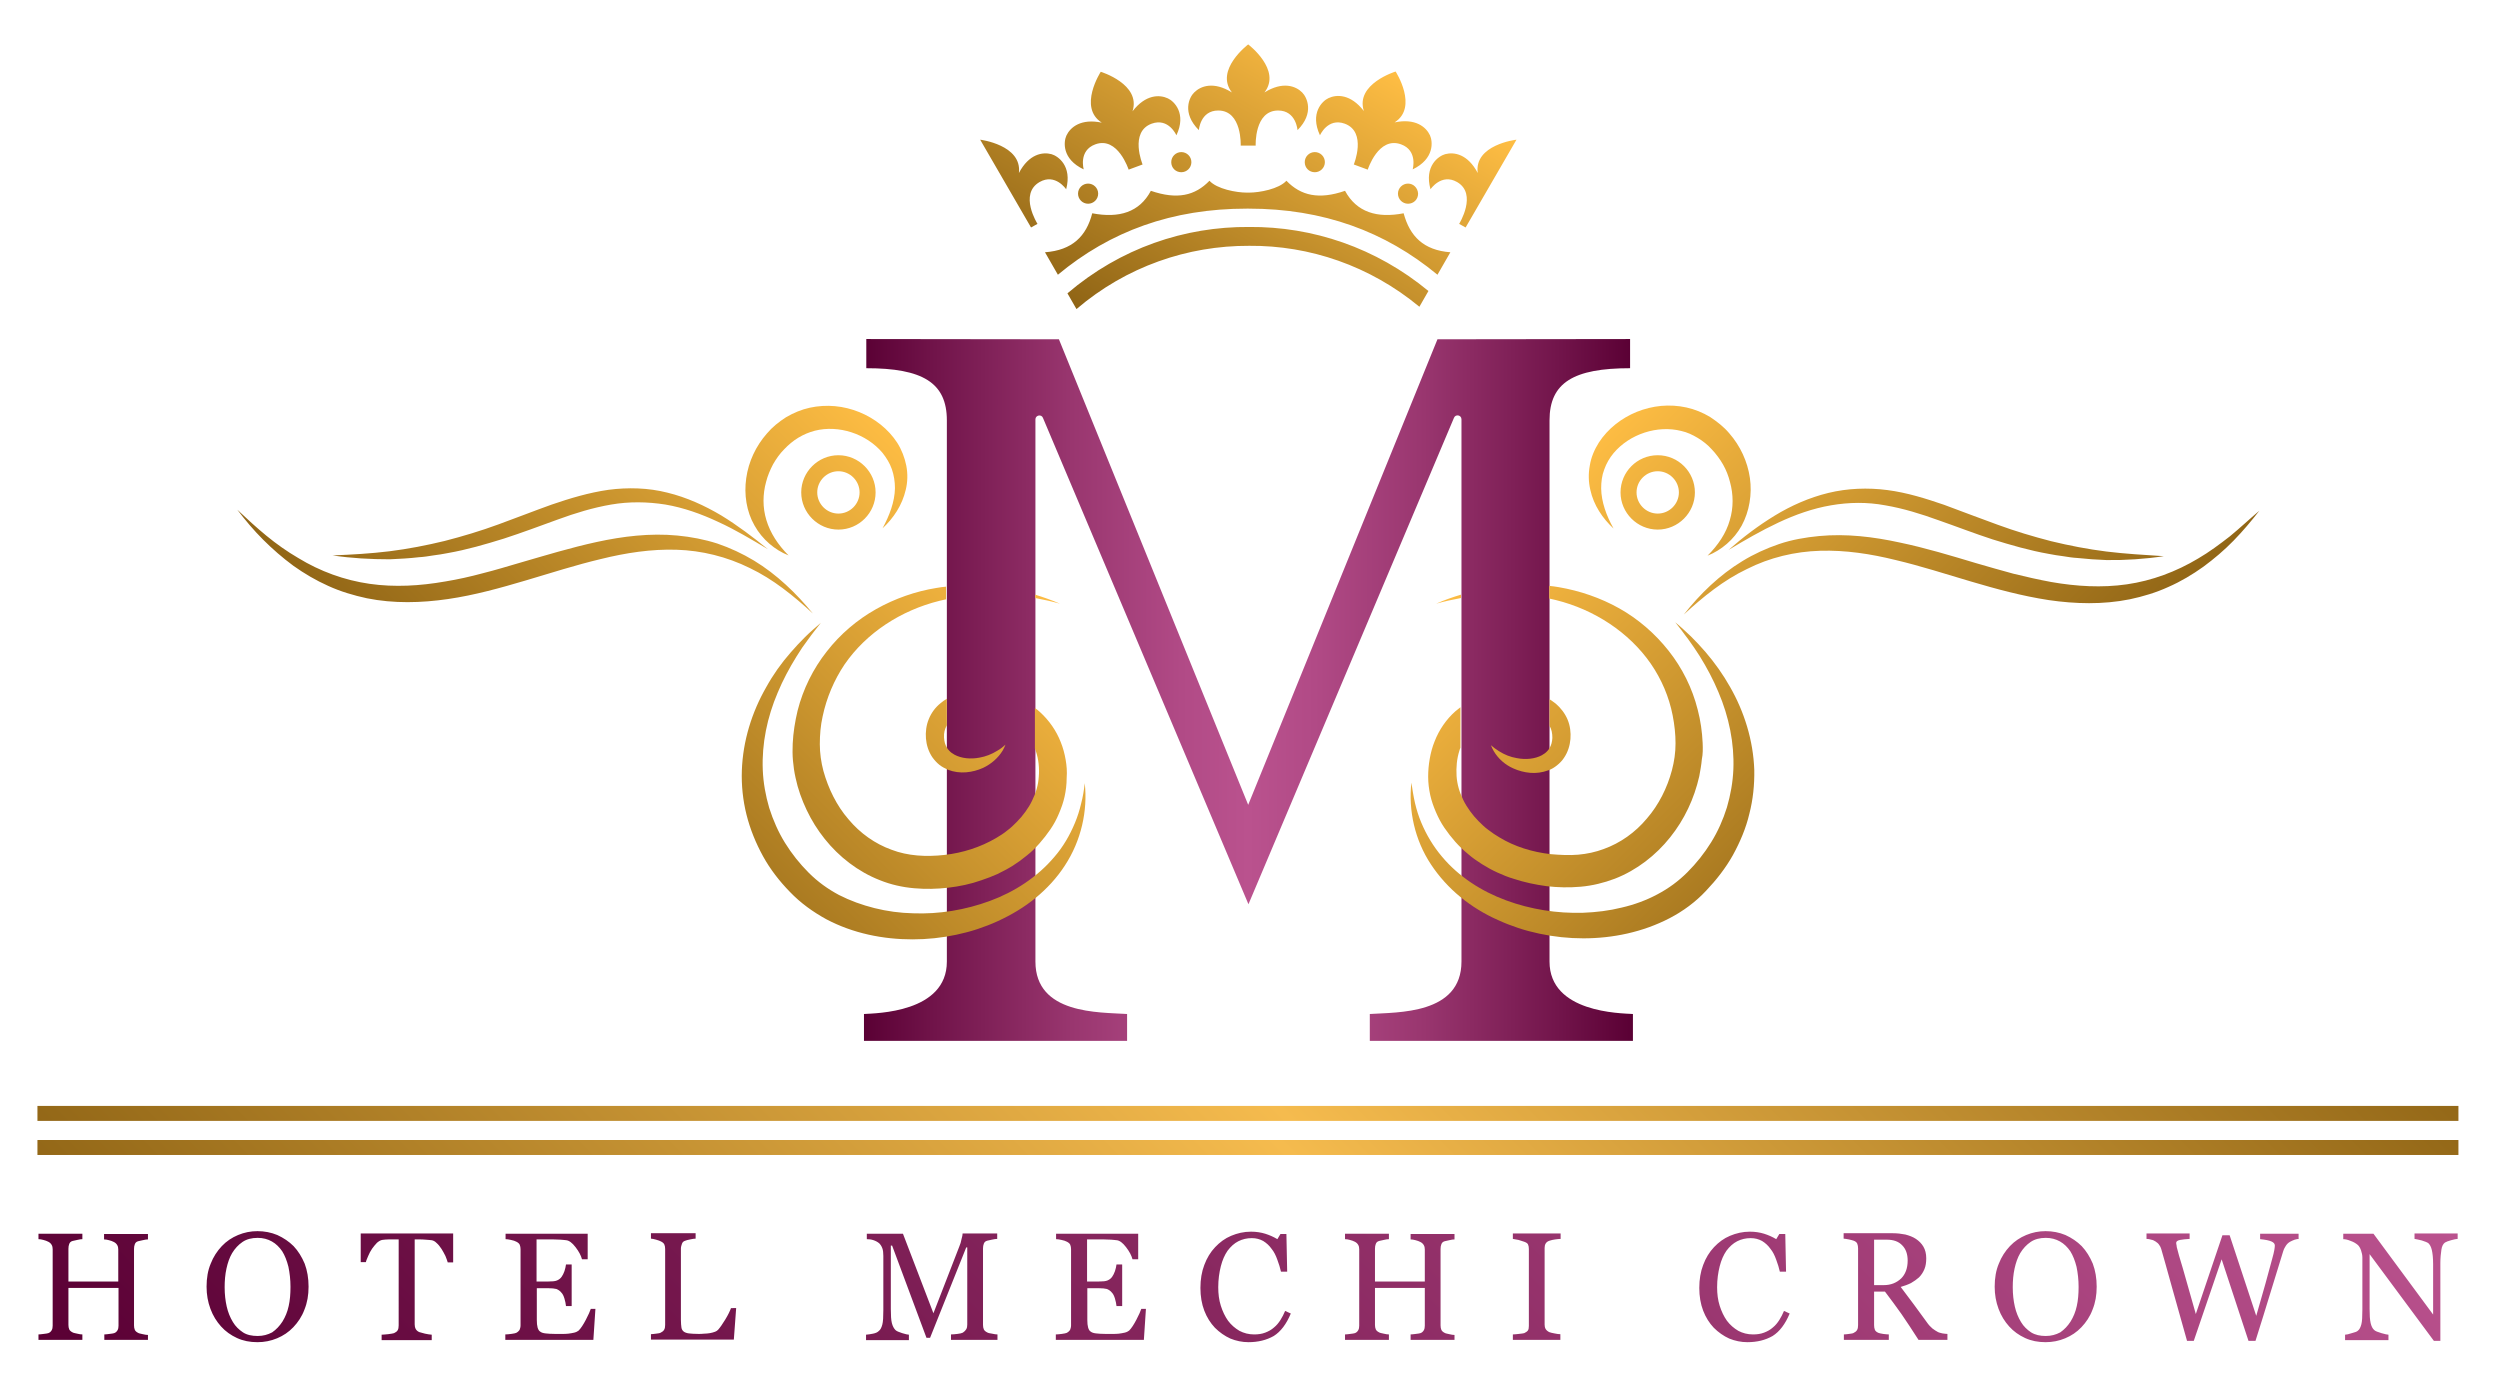
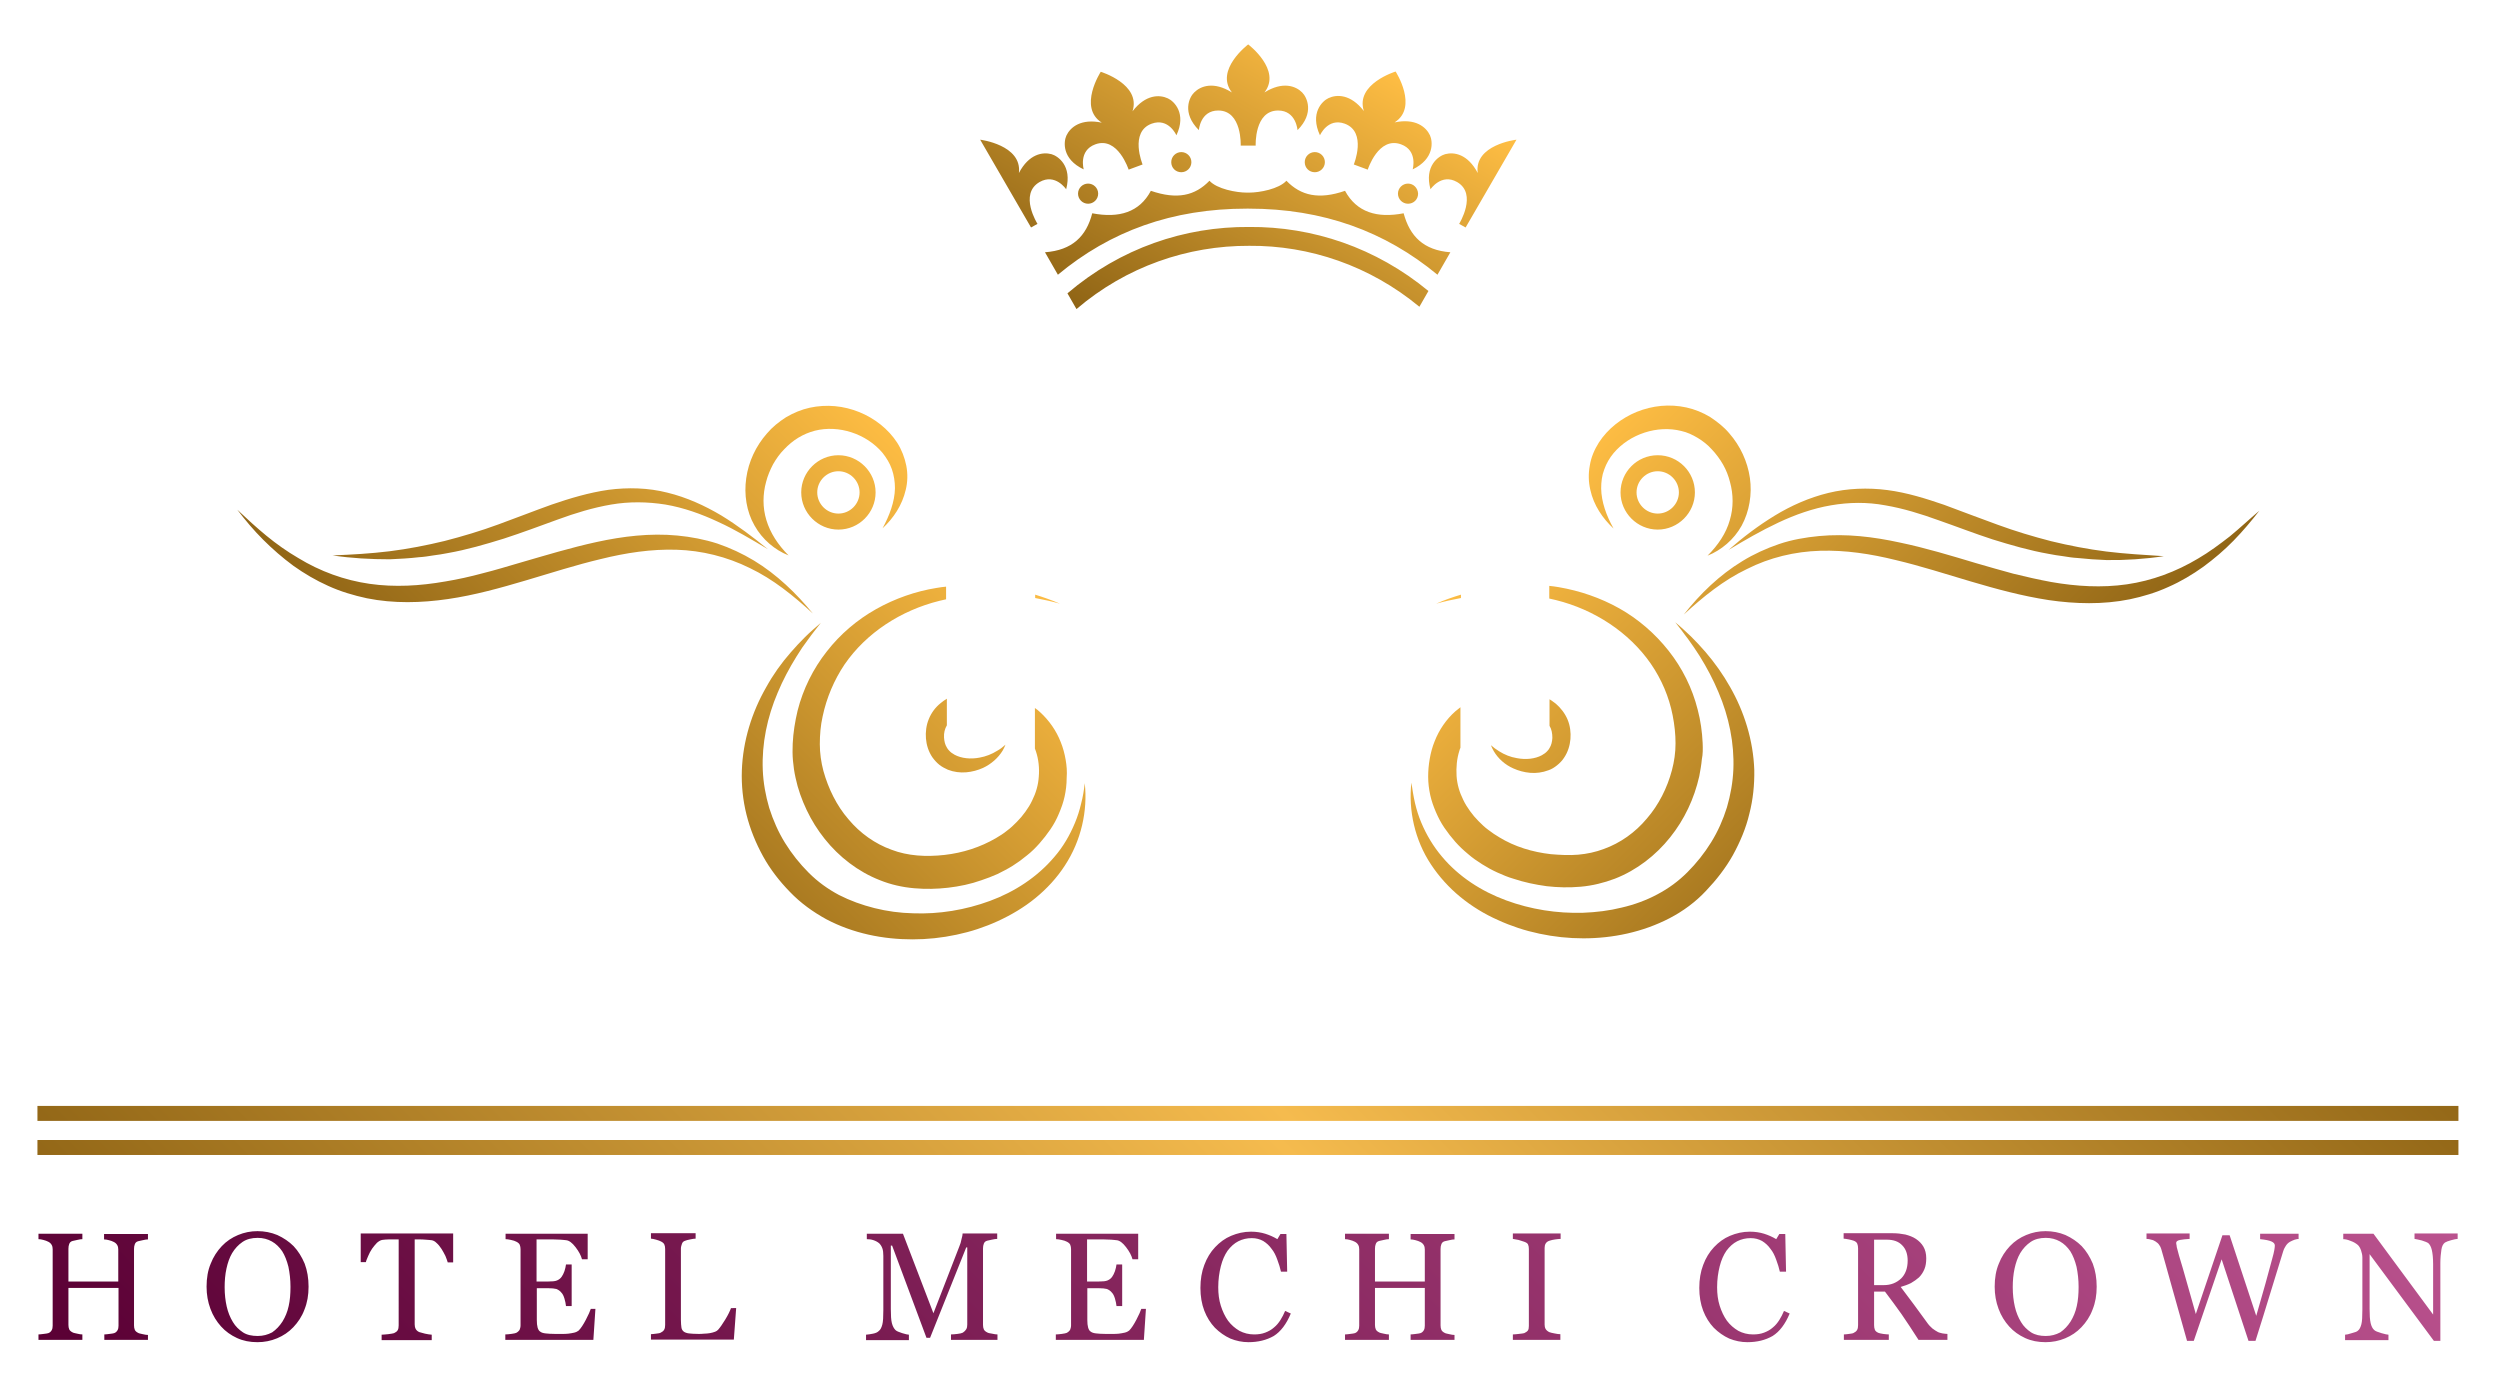
<svg xmlns="http://www.w3.org/2000/svg" version="1.1" id="Layer_1" x="0px" y="0px" viewBox="0 0 968.2 539.2" style="enable-background:new 0 0 968.2 539.2;" xml:space="preserve">
  <style type="text/css">
	.st0{fill:url(#SVGID_1_);}
	.st1{fill:url(#SVGID_2_);}
	.st2{fill:url(#SVGID_3_);}
	.st3{fill:url(#SVGID_4_);}
	.st4{fill:url(#SVGID_5_);}
	.st5{fill:url(#SVGID_6_);}
	.st6{fill:url(#SVGID_7_);}
</style>
  <g>
    <linearGradient id="SVGID_1_" gradientUnits="userSpaceOnUse" x1="334.492" y1="267.191" x2="632.189" y2="267.191">
      <stop offset="0" style="stop-color:#5A0034" />
      <stop offset="9.283215e-02" style="stop-color:#71144A" />
      <stop offset="0.271" style="stop-color:#99366F" />
      <stop offset="0.413" style="stop-color:#B14A86" />
      <stop offset="0.5" style="stop-color:#BA528E" />
      <stop offset="0.587" style="stop-color:#B14A86" />
      <stop offset="0.729" style="stop-color:#99366F" />
      <stop offset="0.907" style="stop-color:#71144A" />
      <stop offset="1" style="stop-color:#5A0034" />
    </linearGradient>
-     <path class="st0" d="M600.1,372.4c0-15.7,0-209.6,0-209.6c0-14.6,9.3-20.2,31.2-20.2c0-6.9,0-11.3,0-11.3l-74.6,0.1l-73.3,180.3   l-73.3-180.3l-74.6-0.1c0,0,0,4.4,0,11.3c21.8,0,31.2,5.6,31.2,20.2c0,0,0,193.9,0,209.6c0,19.8-27.4,20-32.1,20.3v10.4h101.9   v-10.4c-10.8-0.7-35.5,0.2-35.5-20.3v-210c0-1.6,2.3-2.1,2.9-0.6l79.6,188.4l79.6-188.4c0.6-1.5,2.9-1.1,2.9,0.6v210   c0,20.5-24.7,19.6-35.5,20.3v10.4h101.9v-10.4C627.5,392.4,600.1,392.2,600.1,372.4z" />
    <linearGradient id="SVGID_2_" gradientUnits="userSpaceOnUse" x1="202.862" y1="316.309" x2="351.331" y2="167.84">
      <stop offset="0" style="stop-color:#8F6415" />
      <stop offset="0.25" style="stop-color:#AB7B21" />
      <stop offset="0.5" style="stop-color:#C7922D" />
      <stop offset="0.75" style="stop-color:#E3A839" />
      <stop offset="1" style="stop-color:#FFBE44" />
    </linearGradient>
    <path class="st1" d="M292,217.1c-4.5-2.7-9.2-4.9-14.2-6.6c-5-1.6-10.2-2.6-15.5-3.1c-10.5-1-21.1,0.3-31.2,2.5   c-10.1,2.2-19.9,5.2-29.6,8c-4.8,1.4-9.7,2.9-14.5,4.1c-4.8,1.3-9.7,2.4-14.6,3.2c-9.7,1.7-19.6,2.3-29.3,0.9   c-9.7-1.4-19.1-4.8-27.6-10c-4.3-2.5-8.4-5.4-12.3-8.6c-3.9-3.2-7.6-6.6-11.3-10.1c3.1,4.1,6.4,8,10,11.6c3.6,3.6,7.5,7,11.7,10.1   c4.2,3,8.8,5.7,13.5,7.8c4.8,2.2,9.9,3.7,15,4.8c10.4,2.1,21.1,1.8,31.4,0.3c10.3-1.5,20.3-4.3,30.1-7.2c9.8-2.9,19.4-6,29.1-8.3   c9.7-2.4,19.5-3.9,29.3-3.6c9.8,0.3,19.5,2.7,28.4,7.1c9,4.3,16.9,10.7,24.4,17.6C308.4,229.8,300.9,222.5,292,217.1z M279.3,199.6   c-6.4-3.8-13.4-7-20.8-8.8c-7.4-1.9-15.3-2.1-22.9-1.1c-7.6,1.1-14.9,3.3-21.9,5.7c-7,2.5-13.8,5.2-20.7,7.7   c-6.8,2.5-13.8,4.6-20.8,6.4c-7,1.7-14.2,3.1-21.4,4c-7.3,0.9-14.6,1.3-22,1.6c7.3,1.1,14.7,1.5,22.2,1.5l5.6-0.3   c1.9-0.1,3.7-0.3,5.6-0.5c1.9-0.1,3.7-0.4,5.6-0.7l2.8-0.4l2.8-0.5c7.4-1.3,14.6-3.4,21.7-5.6c7.1-2.3,14-4.9,20.9-7.4   c6.8-2.5,13.7-4.6,20.7-5.8c7-1.2,14-1.1,21,0c7,1.2,13.8,3.6,20.4,6.7c6.6,3,12.9,6.8,19.3,10.6   C291.6,208,285.7,203.5,279.3,199.6z M351,180.4c-0.6-3.1-1.8-6.2-3.5-8.9c-3.5-5.4-8.8-9.5-14.7-11.9c-3-1.2-6.1-2-9.4-2.3   c-3.2-0.3-6.6-0.1-9.8,0.6c-3.2,0.7-6.3,2-9.2,3.7c-2.8,1.8-5.3,3.8-7.4,6.3c-4.3,4.9-7.1,10.9-8,17.3c-0.9,6.3,0.1,12.9,3.2,18.3   c3,5.4,7.9,9.5,13.2,11.6c-4.1-4.1-7.1-8.7-8.6-13.7c-1.5-4.9-1.4-10.1-0.1-14.8c0.6-2.4,1.6-4.7,2.7-6.8c1.2-2.1,2.6-4.1,4.3-5.8   c1.6-1.7,3.5-3.3,5.5-4.5c2-1.2,4.1-2.1,6.4-2.7c9.1-2.3,19.9,1.1,26.2,8.6c1.5,1.9,2.8,4,3.6,6.3c0.8,2.3,1.2,4.8,1.2,7.4   c-0.1,5.2-2.1,10.5-4.8,15.5c4.2-3.9,7.6-8.9,9-15C351.5,186.7,351.6,183.5,351,180.4z M324.7,176.3c-7.9,0-14.4,6.5-14.4,14.4   s6.5,14.4,14.4,14.4c8,0,14.4-6.5,14.4-14.4S332.6,176.3,324.7,176.3z M324.7,198.9c-4.5,0-8.2-3.7-8.2-8.2s3.7-8.2,8.2-8.2   c4.5,0,8.2,3.7,8.2,8.2S329.2,198.9,324.7,198.9z M420.1,303.3c-0.3,2.7-0.7,5.3-1.4,7.9c-0.6,2.6-1.4,5.1-2.4,7.5   c-2,4.8-4.6,9.3-8,13.2c-6.6,7.8-15.4,13.5-24.9,17c-9.5,3.5-19.7,5.2-29.8,4.8c-5-0.1-10.1-0.8-14.9-2c-4.8-1.2-9.5-2.9-13.8-5.1   c-4.3-2.3-8.2-5.1-11.7-8.6c-3.5-3.5-6.6-7.4-9.2-11.6c-2.6-4.2-4.6-8.8-6.1-13.5c-1.4-4.8-2.3-9.7-2.5-14.8   c-0.4-10.1,1.7-20.3,5.8-29.9c2-4.8,4.5-9.5,7.3-14c1.4-2.3,2.9-4.5,4.5-6.6c0.8-1.1,1.6-2.2,2.4-3.2c0.8-1.1,1.7-2.1,2.5-3.2   c-1,0.9-2.1,1.8-3.1,2.7c-1,0.9-2,1.8-3,2.8c-1.9,1.9-3.8,3.9-5.6,6c-3.6,4.1-6.8,8.6-9.5,13.5c-5.5,9.6-9,20.7-9.4,32.2   c-0.2,5.7,0.4,11.5,1.8,17.1c1.4,5.6,3.6,11,6.4,16.1c2.8,5.1,6.4,9.7,10.4,13.8c4.1,4.3,9,7.8,14.1,10.6c10.4,5.5,22,7.8,33.4,7.8   c5.7,0,11.4-0.6,17-1.8c2.8-0.6,5.5-1.3,8.2-2.2c2.7-0.9,5.3-1.9,7.9-3.1c5.2-2.4,10.1-5.3,14.5-8.9c4.4-3.6,8.3-7.8,11.4-12.6   C418.7,325.6,421.3,314,420.1,303.3z M386.3,290.7c-2.2,1.4-4.6,2.3-6.9,2.7c-3.5,0.7-7.1,0.3-9.7-1.1c-0.9-0.5-1.6-1-2.2-1.7   c-0.3-0.3-0.6-0.7-0.8-1.1c-0.7-1.1-1-2.4-1.1-3.9c-0.1-1.8,0.3-3.3,1.1-4.7v-10.3c-0.8,0.5-1.6,1-2.4,1.7c-2,1.6-3.6,3.7-4.6,6.2   c-1,2.4-1.3,5.1-1.1,7.5c0.2,2.5,1,5.1,2.5,7.3c0.8,1.1,1.7,2.1,2.7,2.9c1,0.8,2.2,1.4,3.3,1.9c2.3,0.9,4.8,1.2,7.1,1   c2.3-0.2,4.5-0.8,6.5-1.7c3.2-1.5,5.9-3.9,7.6-6.7c0.4-0.7,0.8-1.5,1.1-2.3C388.4,289.3,387.4,290.1,386.3,290.7z M400.9,230.3v1.3   c3.2,0.6,6.4,1.3,9.6,2.2C407.3,232.4,404.1,231.3,400.9,230.3z M412.7,294.2c-0.4-2.3-1-4.6-1.9-6.8c-1.7-4.4-4.5-8.4-8-11.6   c-0.6-0.6-1.3-1.1-2-1.6v15.7c0.1,0.4,0.3,0.7,0.4,1.1c1,3,1.4,6.5,1.1,9.8c-0.2,3.2-1.1,6.3-2.6,9.3c-0.7,1.5-1.6,2.9-2.6,4.3   c-1,1.4-2.1,2.7-3.3,3.9c-1.2,1.2-2.4,2.4-3.8,3.4c-1.3,1.1-2.8,2-4.3,2.9c-6,3.5-12.8,5.7-19.9,6.5c-3.5,0.4-7.3,0.5-10.6,0.2   c-3.4-0.3-6.8-1-9.9-2.2c-6.4-2.3-12.2-6.4-16.7-11.8c-4.6-5.3-7.8-11.9-9.7-18.7c-0.9-3.4-1.4-6.9-1.4-10.4   c0-3.6,0.3-7.3,1.1-10.8c1.5-7.1,4.4-14,8.5-20.1c8.4-12.2,21.8-20.9,36.7-24.6c0.9-0.2,1.8-0.4,2.6-0.6v-4.9   c-1.2,0.1-2.5,0.3-3.7,0.5c-8.1,1.3-16.1,4.1-23.4,8.2c-7.3,4.1-13.9,9.7-19.1,16.4c-5.3,6.7-9.2,14.6-11.3,22.9   c-1,4.2-1.7,8.5-1.9,12.8c-0.1,2.1-0.1,4.5,0.1,6.6c0.2,2.2,0.5,4.4,1,6.6c0.9,4.3,2.4,8.5,4.3,12.5c1.9,4,4.2,7.7,7,11.2   c5.5,6.9,12.9,12.7,21.4,16c4.2,1.7,8.7,2.7,13.2,3.1c4.6,0.4,8.8,0.3,13.2-0.2c4.3-0.5,8.7-1.4,12.9-2.9c2.1-0.7,4.2-1.5,6.2-2.4   c2-1,4-2,5.9-3.2c1.9-1.2,3.7-2.5,5.5-4c1.8-1.4,3.4-3,4.9-4.7c1.5-1.7,2.9-3.5,4.2-5.4c1.3-1.9,2.4-3.9,3.3-6.1   c0.9-2.1,1.7-4.3,2.2-6.6c0.5-2.3,0.8-4.7,0.8-7.1C413.3,298.7,413.1,296.5,412.7,294.2z" />
    <linearGradient id="SVGID_3_" gradientUnits="userSpaceOnUse" x1="674.695" y1="316.309" x2="823.164" y2="167.84" gradientTransform="matrix(-1 0 0 1 1438.514 0)">
      <stop offset="0" style="stop-color:#8F6415" />
      <stop offset="0.25" style="stop-color:#AB7B21" />
      <stop offset="0.5" style="stop-color:#C7922D" />
      <stop offset="0.75" style="stop-color:#E3A839" />
      <stop offset="1" style="stop-color:#FFBE44" />
    </linearGradient>
    <path class="st2" d="M607.1,278.7c-1-2.4-2.7-4.6-4.6-6.2c-0.8-0.6-1.6-1.2-2.4-1.7v10.3c0.8,1.3,1.1,2.9,1.1,4.7   c-0.1,1.5-0.4,2.8-1.1,3.9c-0.2,0.4-0.5,0.8-0.8,1.1c-0.6,0.7-1.3,1.2-2.2,1.7c-2.6,1.4-6.2,1.8-9.7,1.1c-2.4-0.4-4.7-1.3-6.9-2.7   c-1.1-0.7-2.1-1.4-3.1-2.3c0.3,0.8,0.7,1.6,1.1,2.3c1.7,2.9,4.4,5.3,7.6,6.7c2,0.9,4.2,1.5,6.5,1.7c2.3,0.2,4.7-0.1,7.1-1   c1.2-0.4,2.3-1.1,3.3-1.9c1-0.8,2-1.8,2.7-2.9c1.5-2.2,2.3-4.8,2.5-7.3C608.4,283.7,608.1,281.1,607.1,278.7z M659.4,287.7   c-0.2-4.3-0.8-8.6-1.9-12.8c-2.1-8.4-6-16.2-11.3-22.9c-5.3-6.7-11.8-12.3-19.1-16.4c-7.3-4.1-15.3-6.8-23.4-8.2   c-1.2-0.2-2.5-0.4-3.7-0.5v4.9c0.9,0.2,1.8,0.4,2.6,0.6c14.9,3.7,28.3,12.5,36.7,24.6c4.2,6.1,7.1,12.9,8.5,20.1   c0.7,3.6,1.1,7.2,1.1,10.8c0,3.6-0.5,7-1.4,10.4c-1.8,6.8-5.1,13.4-9.7,18.7c-4.5,5.4-10.3,9.5-16.7,11.8c-3.2,1.2-6.5,1.9-9.9,2.2   c-3.4,0.3-7.1,0.1-10.6-0.2c-7.1-0.8-14-2.9-19.9-6.5c-1.5-0.9-2.9-1.8-4.3-2.9c-1.4-1-2.6-2.2-3.8-3.4c-1.2-1.2-2.3-2.5-3.3-3.9   c-1-1.4-1.9-2.8-2.6-4.3c-1.5-3-2.4-6.1-2.6-9.3c-0.2-3.3,0.1-6.7,1.1-9.8c0.1-0.4,0.2-0.7,0.4-1.1v-15.7c-0.7,0.5-1.3,1.1-2,1.6   c-3.5,3.1-6.3,7.2-8,11.6c-0.9,2.2-1.5,4.5-1.9,6.8c-0.4,2.3-0.6,4.5-0.6,6.9c0,2.4,0.3,4.8,0.8,7.1c0.5,2.3,1.3,4.5,2.2,6.6   c0.9,2.1,2,4.2,3.3,6.1c1.3,1.9,2.7,3.7,4.2,5.4c1.5,1.7,3.2,3.3,4.9,4.7c1.7,1.5,3.6,2.8,5.5,4c1.9,1.2,3.9,2.3,5.9,3.2   c2,0.9,4.1,1.8,6.2,2.4c4.2,1.4,8.5,2.3,12.9,2.9c4.4,0.5,8.6,0.6,13.2,0.2c4.5-0.4,9-1.5,13.2-3.1c8.5-3.3,15.9-9.1,21.4-16   c2.8-3.5,5.1-7.2,7-11.2c1.9-4,3.3-8.1,4.3-12.5c0.4-2.2,0.8-4.3,1-6.6C659.5,292.2,659.5,289.9,659.4,287.7z M565.8,230.3   c-3.3,1-6.5,2.1-9.6,3.5c3.2-0.9,6.4-1.6,9.6-2.2V230.3z M679.4,298.2c-0.4-11.5-3.9-22.6-9.4-32.2c-2.7-4.8-5.9-9.3-9.5-13.5   c-1.8-2.1-3.7-4.1-5.6-6c-1-0.9-2-1.9-3-2.8c-1-0.9-2-1.8-3.1-2.7c0.8,1.1,1.7,2.1,2.5,3.2c0.8,1.1,1.6,2.2,2.4,3.2   c1.6,2.2,3.1,4.4,4.5,6.6c2.8,4.5,5.3,9.2,7.3,14c4.1,9.6,6.2,19.9,5.8,29.9c-0.2,5-1.1,10-2.5,14.8c-1.5,4.8-3.5,9.3-6.1,13.5   c-2.6,4.2-5.7,8.1-9.2,11.6c-3.4,3.4-7.3,6.3-11.7,8.6c-4.3,2.3-9,4-13.8,5.1c-4.8,1.2-9.8,1.8-14.9,2c-10.1,0.3-20.3-1.3-29.8-4.8   c-9.5-3.5-18.3-9.1-24.9-17c-3.3-3.9-6-8.4-8-13.2c-1-2.4-1.8-4.9-2.4-7.5c-0.6-2.6-1-5.2-1.4-7.9c-1.2,10.7,1.3,22.2,7.6,31.7   c3.1,4.7,7,9,11.4,12.6c4.4,3.6,9.3,6.6,14.5,8.9c2.6,1.2,5.2,2.2,7.9,3.1c2.7,0.9,5.4,1.6,8.2,2.2c5.6,1.2,11.3,1.8,17,1.8   c11.4,0,23-2.4,33.4-7.8c5.2-2.7,10.1-6.3,14.1-10.6c4-4.2,7.6-8.8,10.4-13.8c2.8-5.1,5.1-10.5,6.4-16.1   C678.9,309.7,679.5,303.9,679.4,298.2z M642,176.3c-8,0-14.4,6.5-14.4,14.4s6.5,14.4,14.4,14.4c7.9,0,14.4-6.5,14.4-14.4   S650,176.3,642,176.3z M642,198.9c-4.5,0-8.2-3.7-8.2-8.2s3.7-8.2,8.2-8.2c4.5,0,8.2,3.7,8.2,8.2S646.5,198.9,642,198.9z    M677.7,185.1c-0.9-6.3-3.7-12.4-8-17.3c-2.1-2.5-4.7-4.5-7.4-6.3c-2.8-1.7-6-3-9.2-3.7c-3.2-0.7-6.5-0.9-9.8-0.6   c-3.2,0.3-6.4,1.1-9.4,2.3c-5.9,2.4-11.2,6.5-14.7,11.9c-1.7,2.7-3,5.7-3.5,8.9c-0.6,3.2-0.5,6.4,0.2,9.4c1.3,6,4.8,11.1,9,15   c-2.8-5-4.7-10.3-4.8-15.5c0-2.6,0.3-5.1,1.2-7.4c0.8-2.3,2.1-4.5,3.6-6.3c6.3-7.5,17.1-10.9,26.2-8.6c2.3,0.5,4.4,1.5,6.4,2.7   c2,1.2,3.9,2.7,5.5,4.5c1.6,1.7,3.1,3.7,4.3,5.8c1.2,2.1,2.1,4.4,2.7,6.8c1.3,4.7,1.4,9.9-0.1,14.8c-1.4,5-4.5,9.6-8.6,13.7   c5.3-2.1,10.2-6.2,13.2-11.6C677.5,198.1,678.6,191.4,677.7,185.1z M815.8,213.6c-7.2-0.9-14.4-2.3-21.4-4c-7-1.8-14-3.9-20.8-6.4   c-6.9-2.5-13.7-5.1-20.7-7.7c-7-2.4-14.3-4.7-21.9-5.7c-7.6-1-15.5-0.7-22.9,1.1c-7.4,1.8-14.4,4.9-20.8,8.8   c-6.4,3.9-12.3,8.4-17.9,13.3c6.3-3.8,12.7-7.5,19.3-10.6c6.6-3.1,13.4-5.5,20.4-6.7c7-1.2,14-1.3,21,0c7,1.2,13.8,3.3,20.7,5.8   c6.9,2.4,13.8,5.1,20.9,7.4c7.1,2.2,14.3,4.3,21.7,5.6l2.8,0.5l2.8,0.4c1.8,0.3,3.7,0.6,5.6,0.7c1.9,0.1,3.7,0.4,5.6,0.5l5.6,0.3   c7.4,0.1,14.9-0.4,22.2-1.5C830.4,214.9,823.1,214.5,815.8,213.6z M863.6,207.7c-4,3.1-8,6.1-12.3,8.6c-8.5,5.1-17.9,8.6-27.6,10   c-9.7,1.4-19.6,0.8-29.3-0.9c-4.9-0.9-9.7-2-14.6-3.2c-4.8-1.3-9.7-2.7-14.5-4.1c-9.7-2.9-19.5-5.9-29.6-8   c-10.1-2.2-20.6-3.5-31.2-2.5c-5.2,0.5-10.5,1.4-15.5,3.1c-5,1.7-9.8,3.9-14.2,6.6c-8.9,5.4-16.4,12.7-22.7,20.7   c7.5-6.9,15.4-13.3,24.4-17.6c8.9-4.5,18.6-6.8,28.4-7.1c9.8-0.3,19.6,1.2,29.3,3.6c9.7,2.3,19.3,5.4,29.1,8.3   c9.8,2.9,19.7,5.6,30.1,7.2c10.3,1.5,21,1.8,31.4-0.3c5.2-1.1,10.2-2.6,15-4.8c4.8-2.1,9.3-4.8,13.5-7.8c4.2-3.1,8.1-6.4,11.7-10.1   c3.6-3.7,6.9-7.6,10-11.6C871.2,201,867.5,204.5,863.6,207.7z" />
    <linearGradient id="SVGID_4_" gradientUnits="userSpaceOnUse" x1="438.273" y1="132.115" x2="509.287" y2="9.115">
      <stop offset="0" style="stop-color:#8F6415" />
      <stop offset="0.25" style="stop-color:#AB7B21" />
      <stop offset="0.5" style="stop-color:#C7922D" />
      <stop offset="0.75" style="stop-color:#E3A839" />
      <stop offset="1" style="stop-color:#FFBE44" />
    </linearGradient>
    <path class="st3" d="M502.5,50.4c0,0-0.5-7.6-7.5-7.6c-9.3,0-8.7,13.6-8.7,13.6h-5.8c0,0,0.6-13.6-8.7-13.6c-7,0-7.5,7.6-7.5,7.6   c-6.7-6.7-3.7-12.8-1.8-14.6c2.5-2.5,7.5-4.4,14.6,0c-6.8-8.7,6.3-18.6,6.3-18.6s13.1,9.9,6.3,18.6c7.1-4.4,12.1-2.5,14.6,0   C506.2,37.7,509.1,43.8,502.5,50.4z M452.3,38.1c-3.2-1.5-8.6-1.6-13.7,5c3.4-10.5-12.3-15.3-12.3-15.3s-8.9,13.8,0.4,19.7   c-8.1-1.7-12.2,1.8-13.7,5c-1.1,2.4-1.8,9.1,6.7,13.1c0,0-2.1-7.3,4.5-9.7c8.7-3.2,12.9,9.8,12.9,9.8l5.4-2c0,0-5.2-12.6,3.5-15.8   c6.6-2.4,9.6,4.5,9.6,4.5C459.6,43.9,454.7,39.2,452.3,38.1z M553.8,52.4c-1.5-3.2-5.6-6.7-13.7-5c9.3-5.9,0.4-19.7,0.4-19.7   s-15.7,4.8-12.3,15.3c-5.1-6.6-10.5-6.5-13.7-5c-2.4,1.1-7.3,5.8-3.3,14.4c0,0,3-6.9,9.6-4.5c8.7,3.2,3.5,15.8,3.5,15.8l5.4,2   c0,0,4.1-13,12.9-9.8c6.6,2.4,4.5,9.7,4.5,9.7C555.6,61.5,554.9,54.8,553.8,52.4z M572.3,67c-3.9-7.4-9.2-8.2-12.6-7.3   c-2.5,0.7-8.2,4.5-5.7,13.6c0,0,4.2-6.3,10.3-2.8c8,4.6,0.8,16.2,0.8,16.2l2.5,1.4l19.7-34C587.1,54.1,570.8,56.1,572.3,67z    M379.6,54.1l19.7,34l2.5-1.4c0,0-7.3-11.5,0.8-16.2c6.1-3.5,10.3,2.8,10.3,2.8c2.4-9.1-3.2-12.9-5.7-13.6   c-3.4-0.9-8.7-0.1-12.6,7.3C395.9,56.1,379.6,54.1,379.6,54.1z M543.6,82.6c-10.3,2-18.2-0.4-22.7-8.7c-10.1,3.5-17.1,1.9-22.7-3.9   c-2.9,3.2-10.4,4.6-14.5,4.6c-0.1,0-0.3,0-0.4,0c-0.2,0-0.3,0-0.4,0c-4.1,0-11.6-1.4-14.5-4.6c-5.6,5.8-12.5,7.4-22.7,3.9   c-4.4,8.3-12.3,10.7-22.7,8.7c-2.3,8.9-7.7,14.3-18.3,15.1l5,8.7c20.3-16.9,44.3-25.6,73.1-25.6h0.4h0.4c28.8,0,52.8,8.8,73.1,25.6   l5-8.7C551.3,96.9,546,91.5,543.6,82.6z M483.8,87.9c-25-0.2-49.9,8.2-70.4,25.7l3.5,6.1c19.3-16.5,43.1-24.6,66.9-24.5   c23.3-0.2,46.7,7.7,65.9,23.6l3.5-6.1C532.9,95.9,508.3,87.7,483.8,87.9z M457.5,58.9c-2.1,0-3.9,1.7-3.9,3.9s1.7,3.9,3.9,3.9   c2.1,0,3.9-1.7,3.9-3.9S459.6,58.9,457.5,58.9z M509.2,58.9c-2.1,0-3.9,1.7-3.9,3.9s1.7,3.9,3.9,3.9c2.1,0,3.9-1.7,3.9-3.9   S511.3,58.9,509.2,58.9z M545.3,71.1c-2.1,0-3.9,1.7-3.9,3.9c0,2.1,1.7,3.9,3.9,3.9s3.9-1.7,3.9-3.9   C549.1,72.8,547.4,71.1,545.3,71.1z M421.4,71.1c-2.1,0-3.9,1.7-3.9,3.9c0,2.1,1.7,3.9,3.9,3.9c2.1,0,3.9-1.7,3.9-3.9   C425.3,72.8,423.5,71.1,421.4,71.1z" />
    <linearGradient id="SVGID_5_" gradientUnits="userSpaceOnUse" x1="237.488" y1="677.096" x2="730.071" y2="184.513">
      <stop offset="0" style="stop-color:#8F6415" />
      <stop offset="0.513" style="stop-color:#F5BB4E" />
      <stop offset="1" style="stop-color:#8F6415" />
    </linearGradient>
    <rect x="14.5" y="428.3" class="st4" width="937.6" height="5.8" />
    <linearGradient id="SVGID_6_" gradientUnits="userSpaceOnUse" x1="237.488" y1="690.197" x2="730.071" y2="197.614">
      <stop offset="0" style="stop-color:#8F6415" />
      <stop offset="0.513" style="stop-color:#F5BB4E" />
      <stop offset="1" style="stop-color:#8F6415" />
    </linearGradient>
    <rect x="14.5" y="441.5" class="st5" width="937.6" height="5.8" />
    <linearGradient id="SVGID_7_" gradientUnits="userSpaceOnUse" x1="237.258" y1="741.275" x2="726.296" y2="252.238">
      <stop offset="0" style="stop-color:#5A0034" />
      <stop offset="1" style="stop-color:#BA528E" />
    </linearGradient>
    <path class="st6" d="M57.4,518.9h-17v-2.1c0.5,0,1.1-0.1,2-0.2c0.9-0.1,1.5-0.2,1.8-0.3c0.6-0.2,1-0.6,1.3-1.1   c0.3-0.5,0.4-1.1,0.4-1.8v-14.6H26.5v14.3c0,0.7,0.1,1.2,0.3,1.7c0.2,0.5,0.7,0.9,1.3,1.2c0.3,0.2,0.9,0.3,1.8,0.5   c0.8,0.2,1.5,0.3,2,0.3v2.1h-17v-2.1c0.5,0,1.1-0.1,2-0.2c0.9-0.1,1.5-0.2,1.8-0.3c0.6-0.2,1-0.6,1.3-1.1c0.3-0.5,0.4-1.1,0.4-1.8   v-29.6c0-0.6-0.1-1.2-0.4-1.7c-0.3-0.5-0.7-0.9-1.3-1.2c-0.5-0.3-1.2-0.5-1.9-0.7c-0.7-0.2-1.4-0.3-1.9-0.3v-2.1h17v2.1   c-0.5,0-1.2,0.1-2,0.3c-0.8,0.2-1.4,0.3-1.8,0.4c-0.7,0.2-1.1,0.6-1.3,1.2c-0.2,0.5-0.3,1.1-0.3,1.8v12.7h19.3v-12.4   c0-0.6-0.1-1.2-0.4-1.7c-0.3-0.5-0.7-0.9-1.3-1.2c-0.5-0.3-1.2-0.5-1.9-0.7c-0.7-0.2-1.4-0.3-1.9-0.3v-2.1h17v2.1   c-0.5,0-1.2,0.1-2,0.3c-0.8,0.2-1.4,0.3-1.8,0.4c-0.7,0.2-1.1,0.6-1.3,1.2c-0.2,0.5-0.3,1.1-0.3,1.8v29.6c0,0.7,0.1,1.2,0.3,1.7   c0.2,0.5,0.7,0.9,1.3,1.2c0.3,0.2,0.9,0.3,1.8,0.5c0.8,0.2,1.5,0.3,2,0.3V518.9z M113.7,482.6c1.8,1.9,3.2,4.2,4.3,6.8   c1,2.7,1.5,5.6,1.5,8.9c0,3.3-0.5,6.2-1.6,8.9c-1,2.7-2.5,4.9-4.3,6.8c-1.8,1.9-3.9,3.3-6.3,4.3c-2.4,1-4.9,1.5-7.6,1.5   c-2.9,0-5.5-0.5-7.9-1.6c-2.4-1.1-4.5-2.6-6.2-4.5c-1.7-1.9-3.1-4.1-4.1-6.8c-1-2.7-1.5-5.5-1.5-8.6c0-3.3,0.5-6.3,1.6-8.9   c1-2.6,2.5-4.9,4.3-6.8c1.8-1.9,3.9-3.3,6.3-4.3c2.4-1,4.9-1.5,7.5-1.5c2.7,0,5.3,0.5,7.7,1.5C109.8,479.4,111.9,480.8,113.7,482.6   z M109.4,511.8c1.1-1.8,1.9-3.7,2.4-6c0.5-2.2,0.7-4.7,0.7-7.4c0-2.8-0.3-5.4-0.8-7.8c-0.6-2.4-1.4-4.4-2.4-6   c-1.1-1.6-2.4-2.9-4-3.8c-1.6-0.9-3.4-1.4-5.5-1.4c-2.3,0-4.3,0.5-5.9,1.6c-1.6,1.1-2.9,2.5-4,4.3c-1,1.7-1.7,3.7-2.2,6   c-0.5,2.3-0.7,4.7-0.7,7.2c0,2.8,0.3,5.3,0.8,7.5c0.5,2.2,1.3,4.2,2.4,6c1,1.7,2.4,3,3.9,4s3.5,1.4,5.7,1.4c2.1,0,3.9-0.5,5.6-1.4   C107,514.9,108.3,513.5,109.4,511.8z M175.4,488.9h-2c-0.2-0.7-0.5-1.5-0.9-2.5c-0.5-1-1-1.9-1.5-2.7c-0.6-0.9-1.2-1.7-1.9-2.3   c-0.7-0.7-1.3-1-2-1.1c-0.6-0.1-1.4-0.1-2.3-0.2s-1.8-0.1-2.5-0.1h-1.7v32.9c0,0.6,0.1,1.2,0.4,1.8c0.3,0.5,0.7,0.9,1.4,1.2   c0.3,0.1,1.1,0.3,2.2,0.6c1.1,0.2,2,0.4,2.6,0.4v2.1h-19.4v-2.1c0.5,0,1.4-0.1,2.5-0.2c1.1-0.1,1.9-0.3,2.3-0.4   c0.6-0.3,1.1-0.6,1.4-1.1c0.3-0.5,0.4-1.1,0.4-1.9V480h-1.7c-0.6,0-1.3,0-2.2,0c-0.9,0-1.7,0.1-2.5,0.2c-0.6,0.1-1.3,0.5-2,1.1   c-0.7,0.7-1.3,1.5-1.9,2.3c-0.6,0.9-1.1,1.8-1.5,2.8c-0.4,1-0.8,1.8-0.9,2.4h-2v-11.1h35.8V488.9z M230.6,506.8l-0.8,12.1h-34.1   v-2.1c0.6,0,1.4-0.1,2.3-0.2c1-0.1,1.6-0.3,1.9-0.4c0.6-0.3,1-0.7,1.3-1.1c0.2-0.5,0.4-1.1,0.4-1.8v-29.5c0-0.6-0.1-1.2-0.3-1.7   c-0.2-0.5-0.7-0.9-1.3-1.2c-0.5-0.3-1.2-0.5-2.1-0.7c-0.9-0.2-1.6-0.3-2.1-0.3v-2.1h31.8v9.9h-2.2c-0.4-1.5-1.2-3-2.5-4.7   c-1.3-1.7-2.5-2.6-3.7-2.7c-0.6-0.1-1.3-0.1-2.1-0.2c-0.8,0-1.8-0.1-2.8-0.1h-6.5v16.3h4.6c1.5,0,2.6-0.1,3.3-0.4   c0.7-0.3,1.3-0.7,1.8-1.4c0.4-0.6,0.8-1.3,1.1-2.2c0.3-0.9,0.5-1.8,0.6-2.6h2.2v16.1h-2.2c-0.1-0.9-0.3-1.9-0.6-2.9   c-0.3-1-0.7-1.8-1.1-2.2c-0.6-0.8-1.3-1.2-2-1.5c-0.8-0.2-1.8-0.3-3-0.3h-4.6v12.3c0,1.2,0.1,2.2,0.3,2.9c0.2,0.7,0.5,1.3,1,1.6   c0.5,0.4,1.2,0.6,2.1,0.7c0.9,0.1,2.1,0.2,3.7,0.2c0.6,0,1.5,0,2.5,0s1.9,0,2.6-0.1c0.7-0.1,1.5-0.2,2.3-0.4   c0.8-0.2,1.3-0.5,1.7-0.8c0.9-0.9,1.8-2.3,2.8-4.2c1-1.9,1.6-3.3,1.9-4.2H230.6z M285.1,506.6l-0.9,12.2h-32.1v-2.1   c0.5,0,1.1-0.1,2-0.2c0.9-0.1,1.5-0.2,1.8-0.4c0.6-0.3,1-0.6,1.3-1.1c0.3-0.5,0.4-1.1,0.4-1.9v-29.4c0-0.7-0.1-1.2-0.3-1.7   c-0.2-0.5-0.7-0.9-1.3-1.2c-0.4-0.2-1.1-0.5-1.9-0.7c-0.8-0.2-1.5-0.4-2-0.4v-2.1h17.3v2.1c-0.5,0-1.2,0.1-2.1,0.3   c-0.9,0.2-1.5,0.3-1.9,0.5c-0.7,0.2-1.1,0.6-1.3,1.2c-0.2,0.6-0.4,1.2-0.4,1.8v27.6c0,1.3,0.1,2.3,0.2,3c0.1,0.7,0.4,1.2,0.9,1.6   c0.4,0.3,1.1,0.6,2,0.7c0.9,0.1,2.1,0.2,3.7,0.2c0.7,0,1.5,0,2.2-0.1c0.8,0,1.5-0.1,2.2-0.2c0.7-0.1,1.3-0.3,1.9-0.5   c0.6-0.2,1-0.5,1.3-0.8c0.8-0.9,1.7-2.2,2.8-4c1.1-1.8,1.8-3.3,2.2-4.4H285.1z M386.4,518.9h-18.1v-2.1c0.7,0,1.5-0.1,2.5-0.2   c1-0.1,1.7-0.3,2.1-0.5c0.6-0.4,1-0.8,1.3-1.3c0.3-0.5,0.4-1.1,0.4-1.8v-29.9h-0.4l-14,35h-1.4l-13.3-35.7H345V507   c0,2.4,0.1,4.2,0.4,5.4c0.3,1.2,0.8,2.1,1.4,2.7c0.4,0.4,1.3,0.8,2.6,1.2c1.3,0.4,2.2,0.6,2.6,0.6v2.1h-16.6v-2.1   c0.9-0.1,1.8-0.2,2.7-0.4c1-0.2,1.7-0.5,2.2-1c0.7-0.5,1.1-1.4,1.4-2.5c0.3-1.1,0.4-3,0.4-5.6v-21c0-1.2-0.1-2.2-0.4-3   c-0.3-0.8-0.7-1.4-1.2-1.9c-0.6-0.5-1.3-0.9-2.2-1.2c-0.9-0.3-1.7-0.4-2.6-0.4v-2.1h14l11.8,30.8l10-25.8c0.4-0.9,0.7-1.9,0.9-3   c0.3-1,0.4-1.7,0.4-2.1h13.4v2.1c-0.5,0-1.2,0.1-2.1,0.3c-0.8,0.2-1.5,0.3-1.8,0.4c-0.7,0.2-1.1,0.6-1.3,1.2   c-0.2,0.5-0.3,1.1-0.3,1.8v29.6c0,0.7,0.1,1.2,0.3,1.7c0.2,0.5,0.7,0.9,1.3,1.2c0.3,0.2,1,0.4,1.9,0.5c0.9,0.2,1.6,0.3,2.1,0.3   V518.9z M443.8,506.8l-0.8,12.1h-34.1v-2.1c0.6,0,1.4-0.1,2.3-0.2c1-0.1,1.6-0.3,1.9-0.4c0.6-0.3,1-0.7,1.3-1.1   c0.2-0.5,0.4-1.1,0.4-1.8v-29.5c0-0.6-0.1-1.2-0.3-1.7c-0.2-0.5-0.7-0.9-1.3-1.2c-0.5-0.3-1.2-0.5-2.1-0.7   c-0.9-0.2-1.6-0.3-2.1-0.3v-2.1h31.8v9.9h-2.2c-0.4-1.5-1.2-3-2.5-4.7c-1.3-1.7-2.5-2.6-3.7-2.7c-0.6-0.1-1.3-0.1-2.1-0.2   c-0.8,0-1.8-0.1-2.8-0.1h-6.5v16.3h4.6c1.5,0,2.6-0.1,3.3-0.4c0.7-0.3,1.3-0.7,1.8-1.4c0.4-0.6,0.8-1.3,1.1-2.2   c0.3-0.9,0.5-1.8,0.6-2.6h2.2v16.1h-2.2c-0.1-0.9-0.3-1.9-0.6-2.9c-0.3-1-0.7-1.8-1.1-2.2c-0.6-0.8-1.3-1.2-2-1.5   c-0.8-0.2-1.8-0.3-3-0.3h-4.6v12.3c0,1.2,0.1,2.2,0.3,2.9c0.2,0.7,0.5,1.3,1,1.6c0.5,0.4,1.2,0.6,2.1,0.7c0.9,0.1,2.1,0.2,3.7,0.2   c0.6,0,1.5,0,2.5,0c1,0,1.9,0,2.6-0.1c0.7-0.1,1.5-0.2,2.3-0.4c0.8-0.2,1.3-0.5,1.7-0.8c0.9-0.9,1.8-2.3,2.8-4.2   c1-1.9,1.6-3.3,1.9-4.2H443.8z M483.5,519.8c-2.4,0-4.8-0.5-7-1.4c-2.2-1-4.2-2.4-6-4.2c-1.7-1.8-3.1-4-4.1-6.6   c-1-2.6-1.5-5.6-1.5-8.8c0-3.3,0.5-6.3,1.5-8.9c1-2.7,2.4-5,4.2-6.9c1.8-1.9,3.8-3.4,6.2-4.4c2.4-1,4.9-1.6,7.7-1.6   c2,0,3.9,0.3,5.5,0.8c1.6,0.5,3.2,1.2,4.7,2.1l1.2-2h2.3l0.3,14.6h-2.4c-0.3-1.4-0.8-3-1.4-4.6c-0.6-1.7-1.3-3.1-2.2-4.2   c-0.9-1.3-2-2.3-3.3-3.1c-1.3-0.7-2.7-1.1-4.4-1.1c-1.9,0-3.6,0.4-5.2,1.2c-1.6,0.8-3,2.1-4.2,3.7c-1.1,1.6-2,3.6-2.6,6   c-0.6,2.4-1,5.1-1,8.1c0,2.6,0.3,5,1,7.2c0.7,2.2,1.6,4.1,2.8,5.8c1.2,1.6,2.7,2.9,4.4,3.9c1.7,0.9,3.6,1.4,5.7,1.4   c1.6,0,3-0.2,4.3-0.7c1.3-0.5,2.4-1.1,3.4-2c1-0.8,1.8-1.8,2.5-2.9c0.7-1.1,1.3-2.3,1.8-3.5l2.2,1c-1.7,4.1-3.9,7-6.6,8.7   C490.5,519,487.2,519.8,483.5,519.8z M563.3,518.9h-17v-2.1c0.5,0,1.1-0.1,2-0.2c0.9-0.1,1.5-0.2,1.8-0.3c0.6-0.2,1-0.6,1.3-1.1   c0.3-0.5,0.4-1.1,0.4-1.8v-14.6h-19.3v14.3c0,0.7,0.1,1.2,0.3,1.7c0.2,0.5,0.7,0.9,1.3,1.2c0.3,0.2,0.9,0.3,1.8,0.5   c0.8,0.2,1.5,0.3,2,0.3v2.1h-17v-2.1c0.5,0,1.1-0.1,2-0.2c0.9-0.1,1.5-0.2,1.8-0.3c0.6-0.2,1-0.6,1.3-1.1c0.3-0.5,0.4-1.1,0.4-1.8   v-29.6c0-0.6-0.1-1.2-0.4-1.7c-0.3-0.5-0.7-0.9-1.3-1.2c-0.5-0.3-1.2-0.5-1.9-0.7c-0.7-0.2-1.4-0.3-1.9-0.3v-2.1h17v2.1   c-0.5,0-1.2,0.1-2,0.3c-0.8,0.2-1.4,0.3-1.8,0.4c-0.7,0.2-1.1,0.6-1.3,1.2c-0.2,0.5-0.3,1.1-0.3,1.8v12.7h19.3v-12.4   c0-0.6-0.1-1.2-0.4-1.7c-0.3-0.5-0.7-0.9-1.3-1.2c-0.5-0.3-1.2-0.5-1.9-0.7c-0.7-0.2-1.4-0.3-1.9-0.3v-2.1h17v2.1   c-0.5,0-1.2,0.1-2,0.3c-0.8,0.2-1.4,0.3-1.8,0.4c-0.7,0.2-1.1,0.6-1.3,1.2c-0.2,0.5-0.3,1.1-0.3,1.8v29.6c0,0.7,0.1,1.2,0.3,1.7   c0.2,0.5,0.7,0.9,1.3,1.2c0.3,0.2,0.9,0.3,1.8,0.5c0.8,0.2,1.5,0.3,2,0.3V518.9z M604.4,518.9h-18.5v-2.1c0.5,0,1.3-0.1,2.3-0.2   c1-0.1,1.7-0.2,2.1-0.3c0.6-0.3,1.1-0.6,1.4-1c0.3-0.4,0.4-1,0.4-1.8v-29.8c0-0.7-0.1-1.2-0.3-1.7c-0.2-0.5-0.7-0.8-1.5-1.1   c-0.6-0.2-1.3-0.4-2.2-0.7c-0.9-0.2-1.6-0.3-2.2-0.4v-2.1h18.5v2.1c-0.6,0-1.3,0.1-2.1,0.2c-0.8,0.1-1.6,0.3-2.2,0.5   c-0.7,0.2-1.2,0.6-1.5,1.1c-0.3,0.5-0.4,1.1-0.4,1.7v29.7c0,0.6,0.1,1.2,0.4,1.7s0.8,0.9,1.4,1.2c0.4,0.2,1.1,0.3,2,0.5   c0.9,0.2,1.7,0.3,2.3,0.3V518.9z M676.7,519.8c-2.4,0-4.8-0.5-7-1.4c-2.2-1-4.2-2.4-6-4.2c-1.7-1.8-3.1-4-4.1-6.6   c-1-2.6-1.5-5.6-1.5-8.8c0-3.3,0.5-6.3,1.5-8.9c1-2.7,2.4-5,4.2-6.9c1.8-1.9,3.8-3.4,6.2-4.4c2.4-1,4.9-1.6,7.7-1.6   c2,0,3.9,0.3,5.5,0.8c1.6,0.5,3.2,1.2,4.7,2.1l1.2-2h2.3l0.3,14.6h-2.4c-0.3-1.4-0.8-3-1.4-4.6c-0.6-1.7-1.3-3.1-2.2-4.2   c-0.9-1.3-2-2.3-3.3-3.1c-1.3-0.7-2.7-1.1-4.4-1.1c-1.9,0-3.6,0.4-5.2,1.2c-1.6,0.8-3,2.1-4.2,3.7c-1.1,1.6-2,3.6-2.6,6   c-0.6,2.4-1,5.1-1,8.1c0,2.6,0.3,5,1,7.2c0.7,2.2,1.6,4.1,2.8,5.8c1.2,1.6,2.7,2.9,4.4,3.9c1.7,0.9,3.6,1.4,5.7,1.4   c1.6,0,3-0.2,4.3-0.7c1.3-0.5,2.4-1.1,3.4-2c1-0.8,1.8-1.8,2.5-2.9c0.7-1.1,1.3-2.3,1.8-3.5l2.2,1c-1.7,4.1-3.9,7-6.6,8.7   C683.7,519,680.5,519.8,676.7,519.8z M754.1,518.9H743c-2.4-3.8-4.7-7.2-6.6-10c-2-2.8-4.1-5.7-6.4-8.7h-4.2v13   c0,0.7,0.1,1.3,0.3,1.8c0.2,0.5,0.7,0.9,1.4,1.2c0.3,0.1,1,0.3,1.8,0.4c0.9,0.1,1.6,0.2,2.2,0.2v2.1h-17.4v-2.1   c0.5,0,1.1-0.1,2-0.2c0.9-0.1,1.5-0.2,1.8-0.4c0.6-0.3,1-0.6,1.3-1.1c0.3-0.5,0.4-1.1,0.4-1.9v-29.7c0-0.7-0.1-1.3-0.3-1.8   c-0.2-0.5-0.6-0.9-1.4-1.2c-0.5-0.2-1.1-0.3-1.9-0.5s-1.4-0.2-2-0.3v-2.1h19c1.7,0,3.4,0.2,4.9,0.5c1.5,0.4,2.9,0.9,4.1,1.7   c1.2,0.8,2.2,1.8,2.9,3c0.7,1.2,1.1,2.7,1.1,4.5c0,1.6-0.2,3-0.7,4.2c-0.5,1.2-1.2,2.3-2.1,3.2c-0.9,0.8-1.9,1.5-3.1,2.2   c-1.2,0.6-2.6,1.1-4,1.5c2,2.7,3.7,4.9,5.1,6.8c1.3,1.8,3,4.1,4.9,6.7c0.8,1.2,1.6,2,2.3,2.6c0.7,0.5,1.4,1,2,1.3   c0.5,0.3,1.1,0.4,1.9,0.6c0.8,0.1,1.4,0.2,1.9,0.2V518.9z M738.8,488.2c0-2.5-0.7-4.5-2.1-5.9c-1.4-1.5-3.4-2.2-6-2.2h-4.9v17.6   h3.8c2.7,0,4.9-0.9,6.7-2.6C737.9,493.5,738.8,491.2,738.8,488.2z M806.2,482.6c1.8,1.9,3.2,4.2,4.3,6.8c1,2.7,1.5,5.6,1.5,8.9   c0,3.3-0.5,6.2-1.6,8.9c-1,2.7-2.5,4.9-4.3,6.8c-1.8,1.9-3.9,3.3-6.3,4.3c-2.4,1-4.9,1.5-7.6,1.5c-2.9,0-5.5-0.5-7.9-1.6   c-2.4-1.1-4.5-2.6-6.2-4.5c-1.7-1.9-3.1-4.1-4.1-6.8c-1-2.7-1.5-5.5-1.5-8.6c0-3.3,0.5-6.3,1.6-8.9c1-2.6,2.5-4.9,4.3-6.8   c1.8-1.9,3.9-3.3,6.3-4.3c2.4-1,4.9-1.5,7.5-1.5c2.7,0,5.3,0.5,7.7,1.5C802.3,479.4,804.4,480.8,806.2,482.6z M801.9,511.8   c1.1-1.8,1.9-3.7,2.4-6c0.5-2.2,0.7-4.7,0.7-7.4c0-2.8-0.3-5.4-0.8-7.8c-0.6-2.4-1.4-4.4-2.4-6c-1.1-1.6-2.4-2.9-4-3.8   c-1.6-0.9-3.4-1.4-5.5-1.4c-2.3,0-4.3,0.5-5.9,1.6c-1.6,1.1-2.9,2.5-4,4.3c-1,1.7-1.7,3.7-2.2,6c-0.5,2.3-0.7,4.7-0.7,7.2   c0,2.8,0.3,5.3,0.8,7.5c0.5,2.2,1.3,4.2,2.4,6c1,1.7,2.4,3,3.9,4c1.6,1,3.5,1.4,5.7,1.4c2.1,0,3.9-0.5,5.6-1.4   C799.5,514.9,800.8,513.5,801.9,511.8z M890.4,479.8c-0.5,0-1,0.1-1.7,0.3c-0.6,0.2-1.2,0.5-1.8,0.8c-0.7,0.4-1.2,0.9-1.6,1.5   c-0.4,0.6-0.8,1.3-1.1,2.3c-1.4,4.5-3,9.7-4.8,15.6c-1.8,6-3.8,12.3-5.9,19h-2.7l-10.4-31.6l-10.8,31.6h-2.6   c-1.9-6.8-3.9-13.8-5.9-21c-2-7.3-3.4-12.1-4.1-14.6c-0.2-0.6-0.4-1.1-0.8-1.6c-0.3-0.5-0.8-0.9-1.4-1.3c-0.5-0.3-1-0.6-1.7-0.7   c-0.6-0.2-1.2-0.3-1.8-0.3v-2.1h16.7v2.1c-1.5,0.1-2.7,0.2-3.7,0.4c-1,0.2-1.5,0.6-1.5,1.1c0,0.2,0,0.4,0.1,0.8s0.1,0.6,0.1,0.8   c0.4,1.7,1.2,4.5,2.4,8.4c1.1,3.9,2.8,9.8,5,17.6l10.3-30.5h2.8l10.3,31.2c1.4-4.8,2.6-9,3.6-12.6c1-3.6,1.8-6.7,2.5-9.2   c0.5-1.8,0.8-3,0.9-3.7c0.1-0.7,0.2-1.2,0.2-1.7c0-0.7-0.4-1.2-1.3-1.6c-0.9-0.4-2.3-0.7-4.4-0.9v-2.1h14.9V479.8z M951.8,479.8   c-0.5,0-1.4,0.2-2.5,0.5c-1.1,0.3-1.9,0.6-2.4,0.9c-0.7,0.5-1.2,1.4-1.4,2.8c-0.2,1.4-0.4,3.1-0.4,5.2v30.1h-2.5l-24.9-33.6v21.2   c0,2.4,0.1,4.2,0.4,5.5c0.3,1.3,0.8,2.2,1.4,2.7c0.4,0.4,1.4,0.8,2.8,1.2c1.4,0.4,2.3,0.6,2.7,0.6v2.1h-16.8v-2.1   c0.5,0,1.4-0.2,2.6-0.6c1.2-0.3,2-0.6,2.3-0.9c0.7-0.5,1.1-1.4,1.4-2.5c0.3-1.1,0.4-3,0.4-5.7v-20.2c0-0.9-0.2-1.8-0.5-2.7   s-0.7-1.6-1.2-2.1c-0.7-0.6-1.6-1.2-2.8-1.6c-1.2-0.5-2.1-0.7-2.9-0.7v-2.1h11.7l23.1,31.3v-19.5c0-2.4-0.2-4.2-0.5-5.5   c-0.3-1.3-0.8-2.1-1.3-2.6c-0.5-0.4-1.4-0.7-2.6-1.1c-1.2-0.3-2.2-0.5-2.8-0.6v-2.1h16.7V479.8z" />
  </g>
</svg>